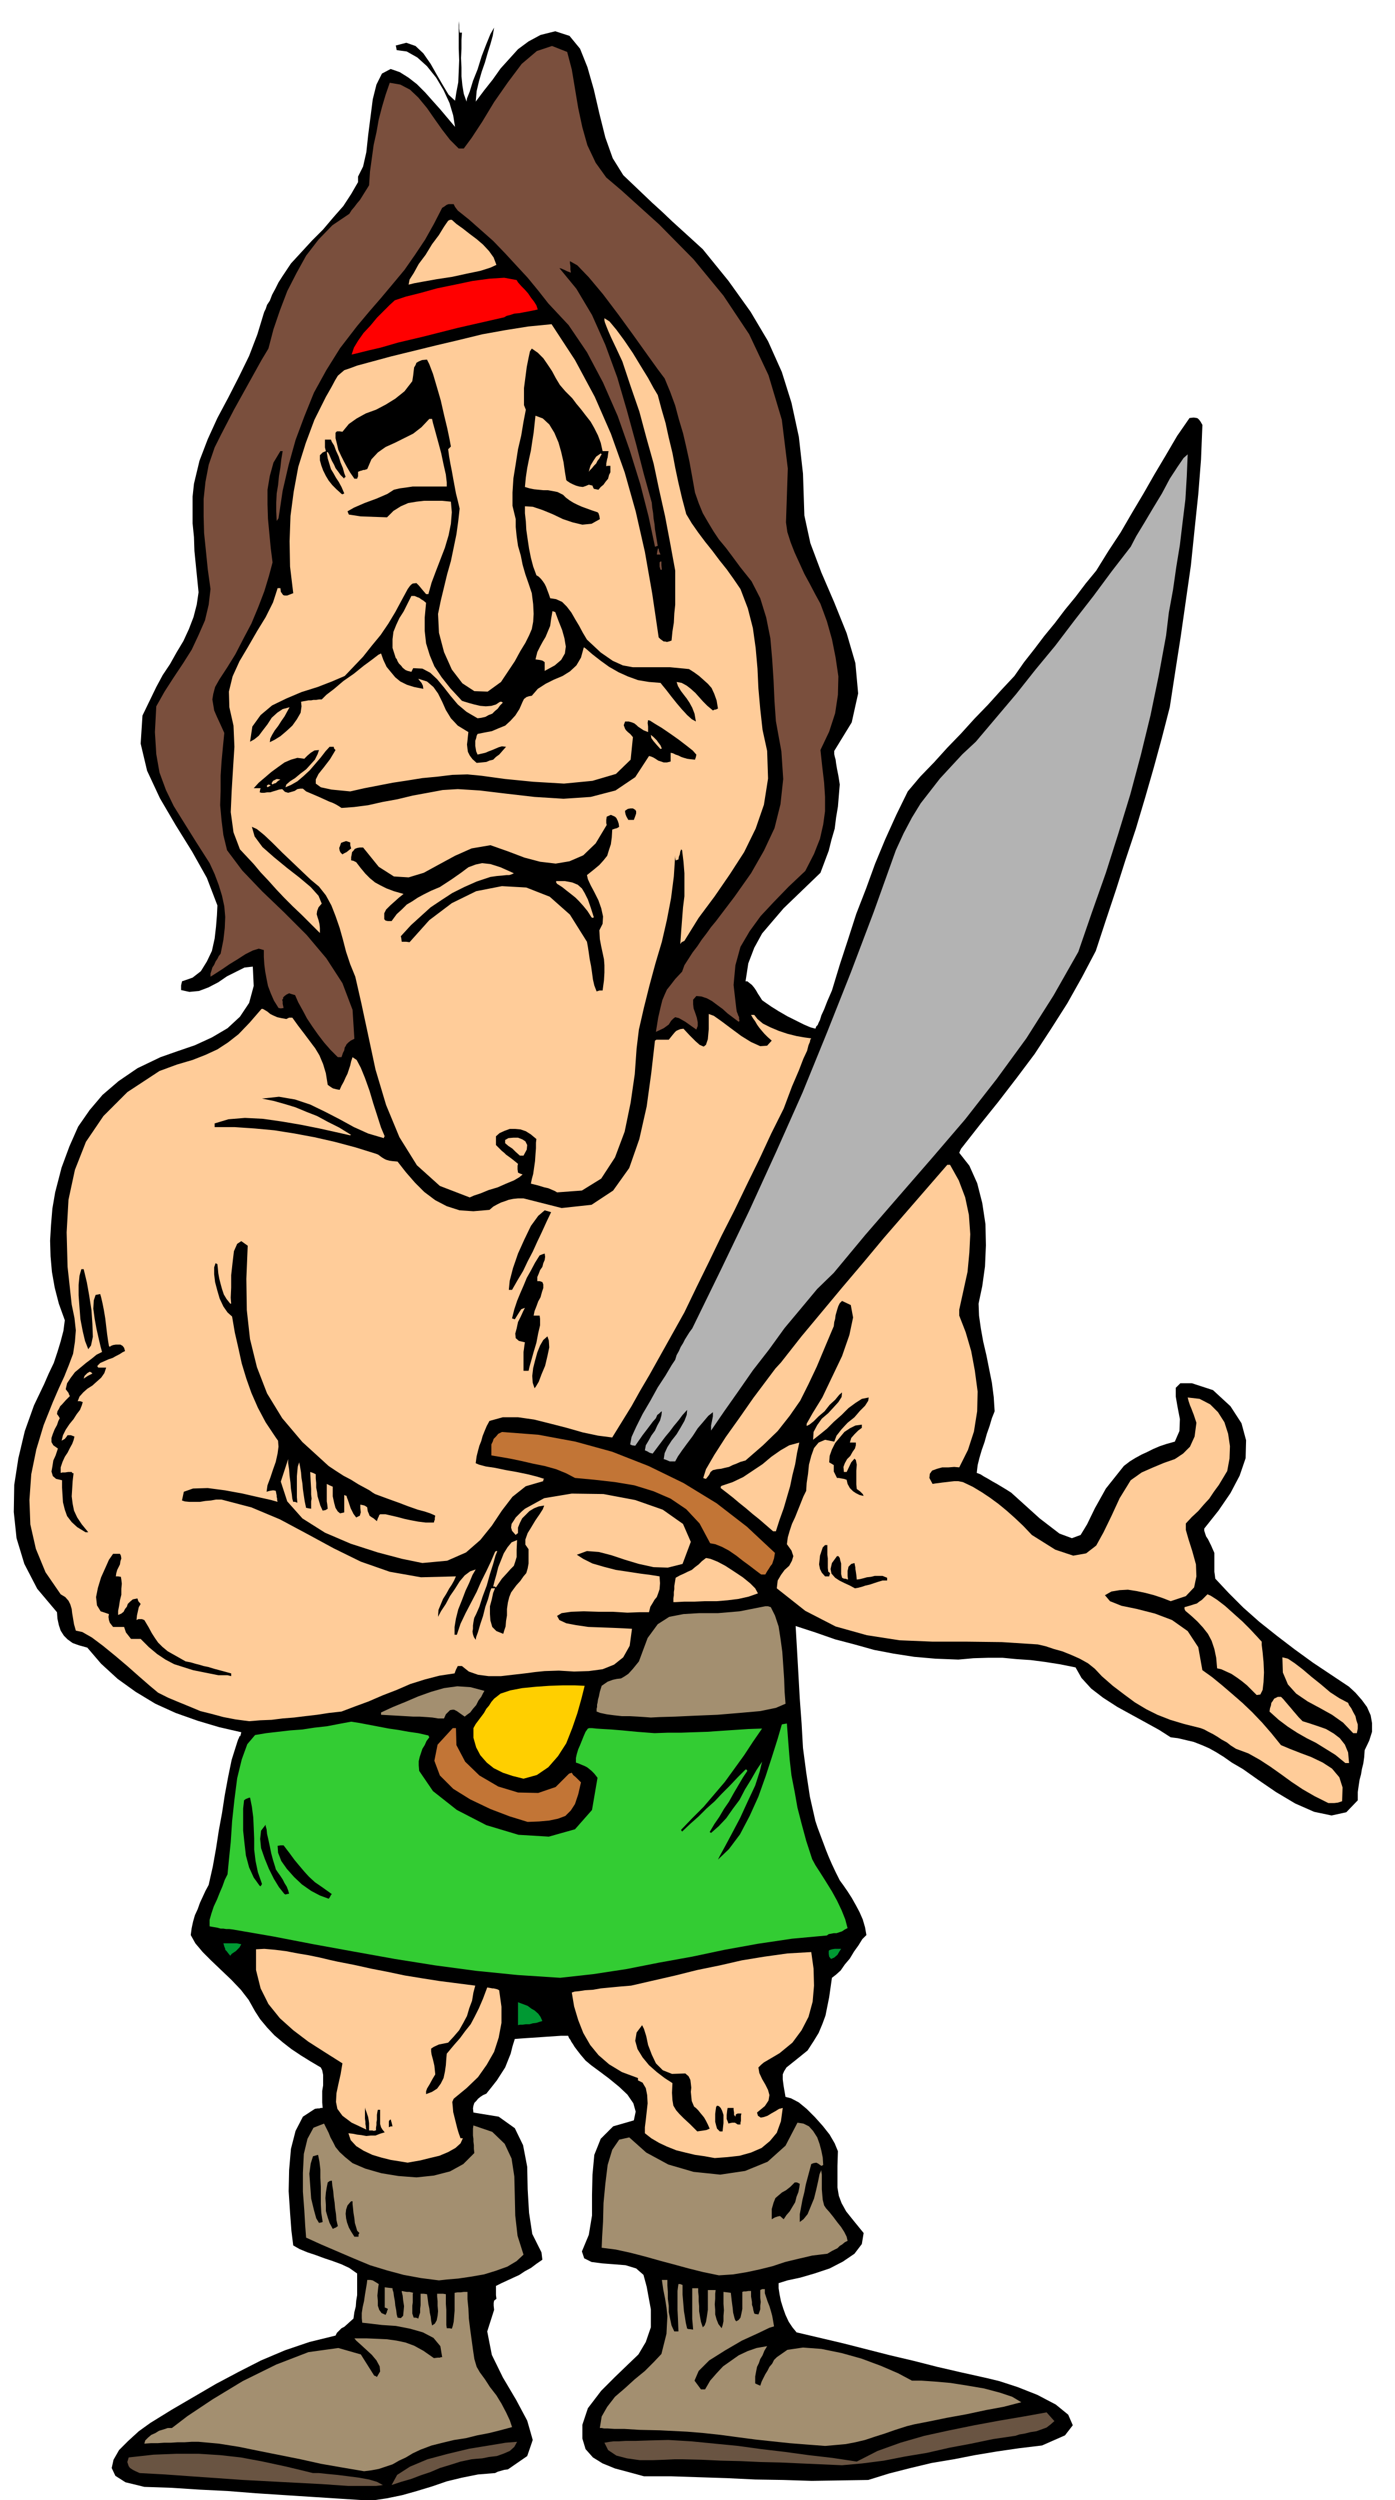
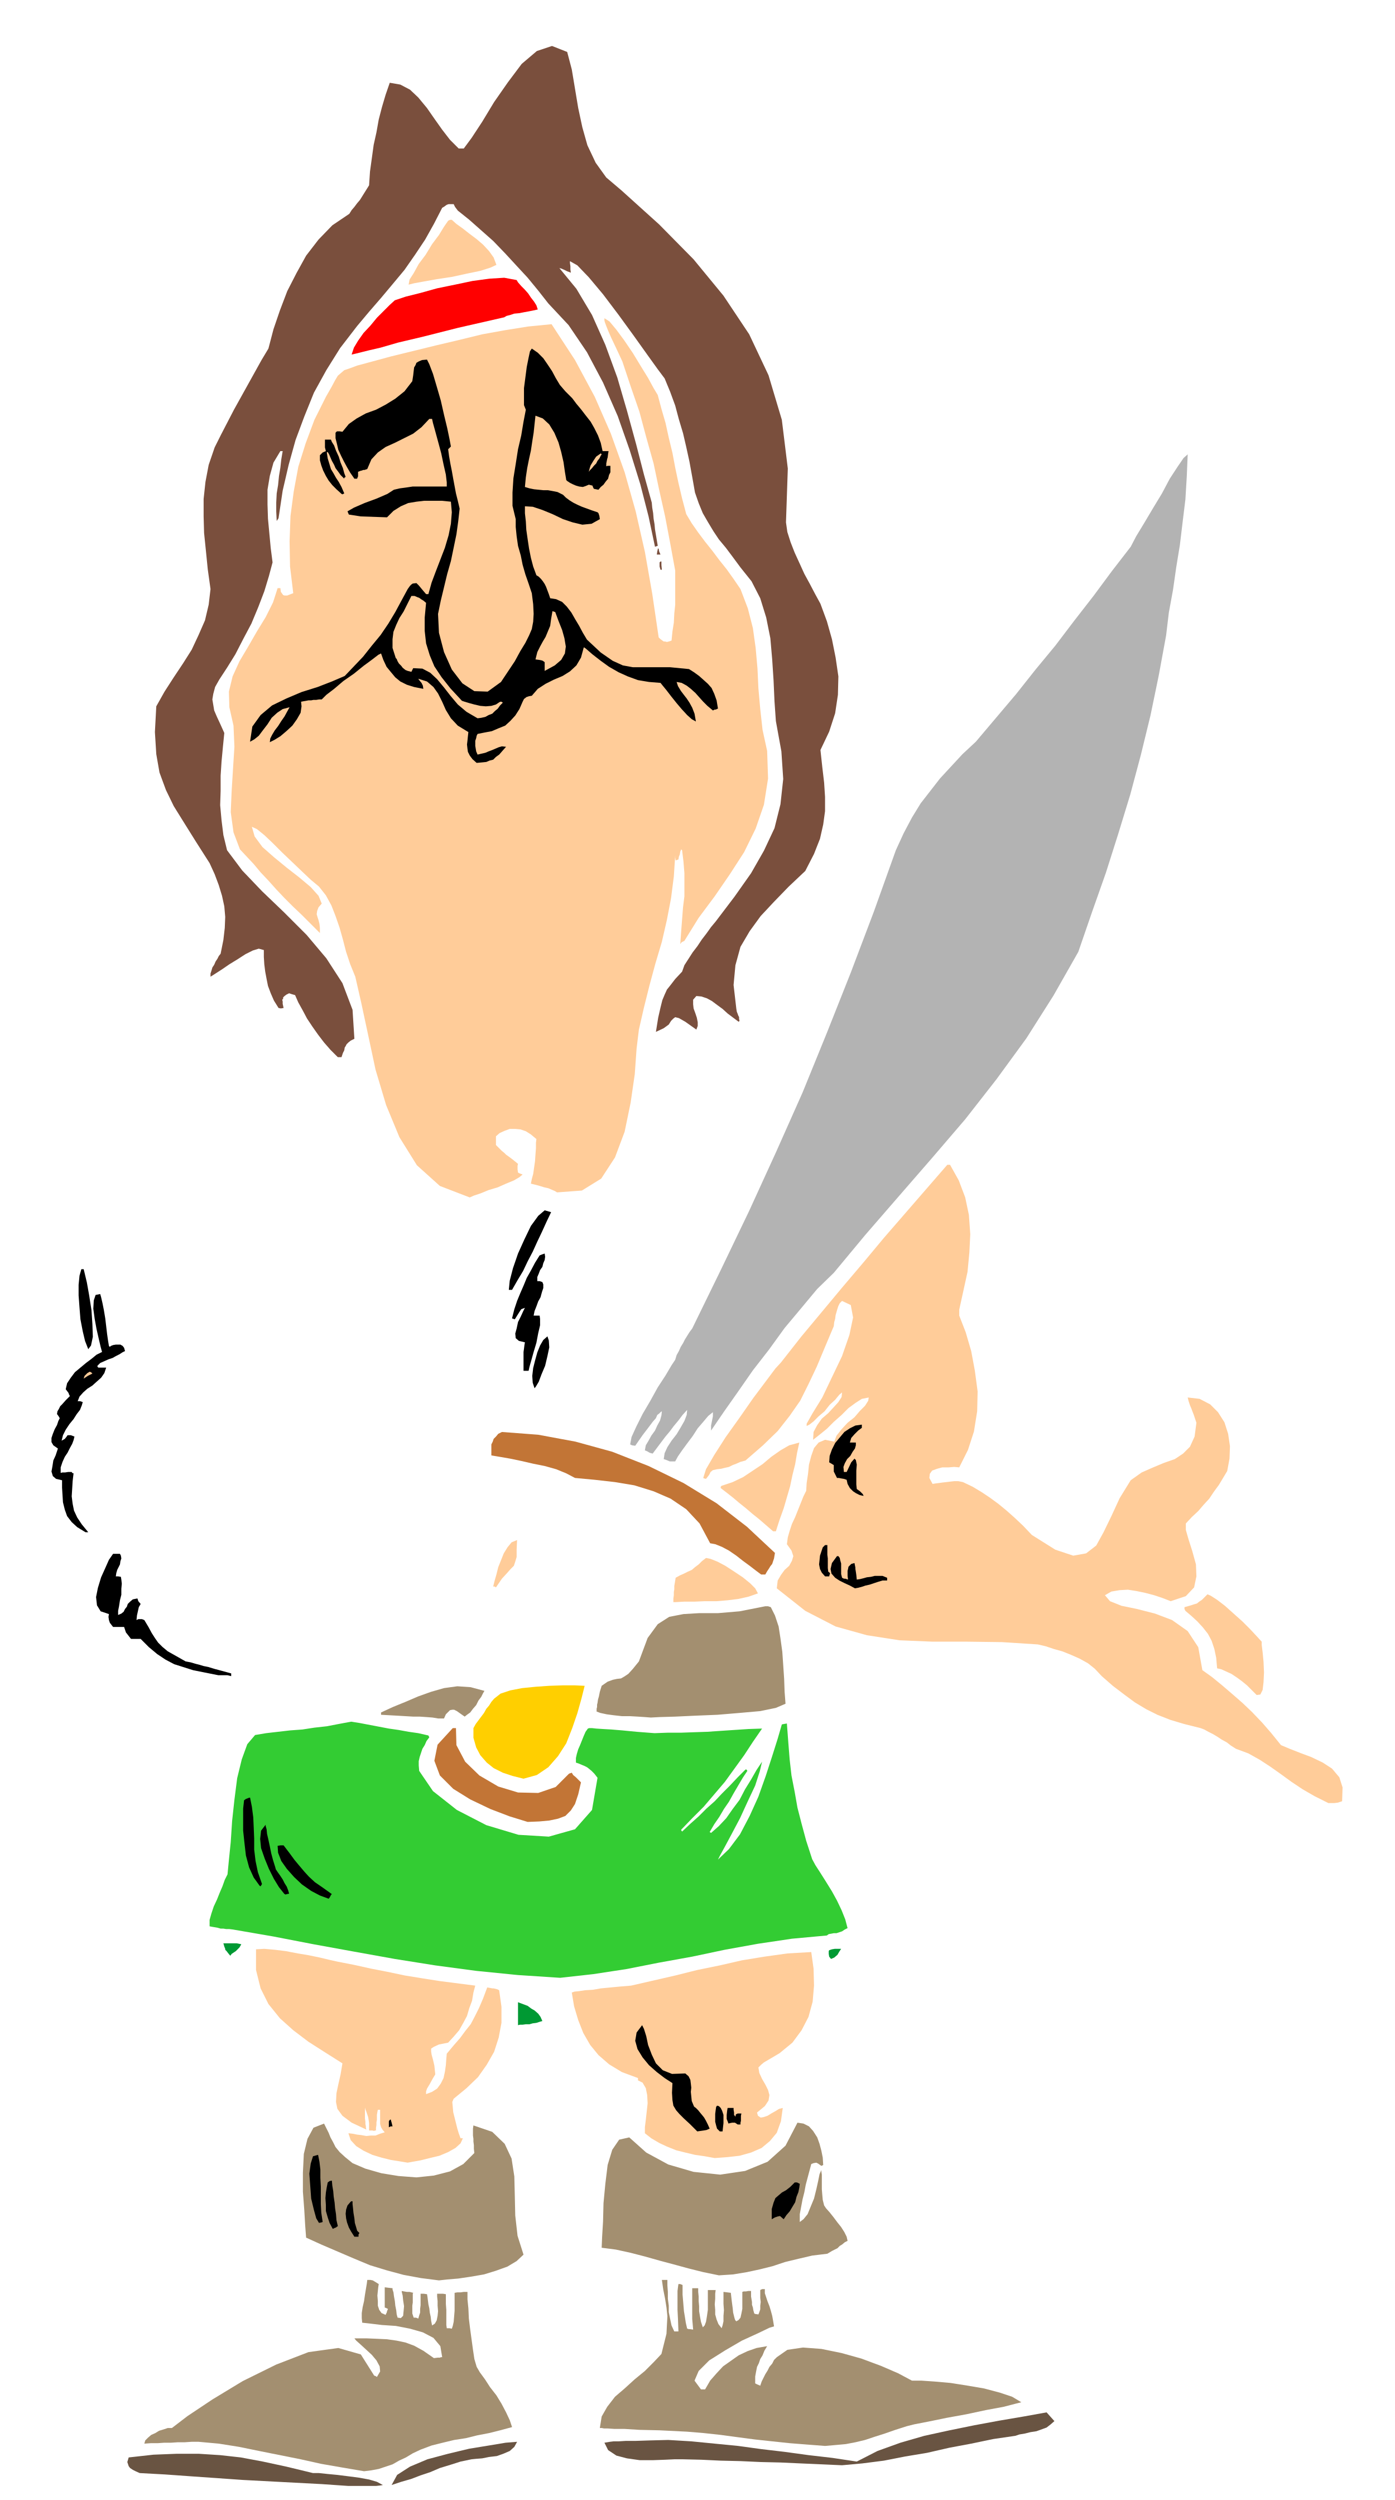
<svg xmlns="http://www.w3.org/2000/svg" width="490.455" height="878.574" fill-rule="evenodd" stroke-linecap="round" preserveAspectRatio="none" viewBox="0 0 3035 5437">
  <style>.brush1{fill:#000}.pen1{stroke:none}.brush2{fill:#695442}.brush3{fill:#a38f70}.brush4{fill:#fc9}.brush5{fill:#093}.brush7{fill:#c27536}.brush10{fill:#7a4f3d}</style>
-   <path d="m807 5438-63-4-62-4-62-4-62-4-63-5-61-3-61-4-59-2-41-10-22-14-8-17 4-18 12-21 20-20 23-21 25-18 47-29 48-28 48-28 49-26 49-25 52-22 53-18 57-14 3-6 5-5 5-5 6-3 10-9 10-9 2-14 3-12 1-13 2-12v-47l-17-12-17-8-19-7-18-6-19-7-18-6-17-7-14-8-4-32-3-40-3-46 1-46 4-46 10-39 16-31 26-17 6-1h4l3-1h4l-1-12v-25l2-12v-23l-2-10-3-6-22-13-21-13-21-14-18-14-19-16-16-17-15-18-11-17-14-25-17-22-21-22-21-20-22-21-19-19-16-19-10-18 2-15 3-14 4-14 6-13 5-14 6-13 6-13 7-13 9-40 7-39 6-39 7-38 6-39 7-38 8-39 12-38 2-6 2-4 1-3 2-1 1-4 1-4-48-11-47-14-48-17-44-20-43-26-39-28-36-33-30-35-18-5-14-5-11-8-8-8-7-11-4-12-3-14-1-14-43-51-28-54-17-56-6-57 1-59 9-58 14-59 20-56 11-23 11-23 10-23 11-23 8-24 7-23 6-23 3-23-13-36-9-35-6-34-3-34-1-34 2-34 3-36 6-35 14-54 17-46 19-43 25-36 28-33 35-30 41-28 50-24 37-13 38-13 37-17 34-20 27-25 20-30 10-37-2-42-18 2-18 9-20 10-19 13-21 11-21 8-21 2-18-4v-10l2-9 23-8 18-14 13-21 11-23 6-27 3-26 2-25 1-21-23-60-32-57-36-58-34-58-28-60-14-59 4-61 30-62 14-26 16-24 14-25 15-25 12-26 10-26 7-27 4-27-3-30-3-30-3-30-1-30-3-30v-58l3-28 12-50 18-47 21-46 24-45 23-45 22-45 18-47 14-46 1-3 3-6 3-9 6-9 5-13 7-13 7-14 9-14 18-27 23-25 23-25 24-24 22-26 22-25 17-26 15-26v-12l11-22 7-31 4-37 5-39 5-39 8-32 12-24 19-10 20 7 19 12 18 14 18 18 16 18 17 19 16 19 16 19-4-25-8-27-13-28-16-27-20-25-21-19-23-13-22-3-1-6-1-4 23-6 20 7 17 16 16 23 13 23 14 24 12 20 14 13 3-19 4-21 1-24 1-24-1-26V38v8l1 8v8l1 9h5l-1 16v19l-1 20 1 21v19l2 20 3 18 6 17 1-7 6-15 7-23 10-25 9-29 10-26 9-22 8-14-3 18-5 18-6 19-6 21-7 20-6 21-5 21-2 23 18-24 19-24 17-24 19-21 19-21 23-17 26-14 32-8 31 10 23 28 16 40 14 49 12 52 13 52 16 45 23 37 21 20 21 20 21 20 22 20 21 20 22 20 22 20 23 21 56 69 48 67 38 64 30 67 21 67 16 74 9 80 3 91 13 60 24 64 28 65 27 67 19 65 6 66-14 63-38 62v7l1 5 2 7 1 8 2 12 3 15 3 19-2 24-2 24-4 24-3 24-7 24-6 24-9 24-9 24-27 26-27 26-26 25-24 28-23 27-17 31-13 34-6 39h4l5 4 5 4 5 6 4 6 4 7 4 6 5 8 7 5 13 9 16 10 19 11 18 9 18 9 14 6 11 3 2-5 3-3 2-5 3-6 3-10 6-13 7-18 10-23 17-56 18-55 18-56 21-54 20-55 22-53 24-53 25-51 27-32 30-31 29-32 30-31 29-32 30-31 28-31 29-31 21-30 22-28 22-29 23-28 22-29 23-28 22-29 23-28 26-42 27-41 25-43 25-42 24-42 25-42 24-41 27-39 9-1 7 1 2 1 3 3 3 4 4 7-3 75-6 76-8 76-8 78-11 77-11 77-12 77-12 78-17 66-18 66-19 66-20 67-22 66-21 66-22 66-22 67-30 57-32 57-35 55-36 55-39 52-40 52-41 51-40 51-2 4-2 5 22 28 17 38 11 43 7 46 1 46-2 46-6 43-8 38 1 26 4 28 5 28 7 30 6 30 6 30 4 31 2 31-6 15-5 17-6 17-5 18-6 17-5 17-4 16-2 17 8 3 8 5 9 5 10 6 9 5 10 6 10 6 11 7 62 56 43 33 27 10 19-7 14-23 17-35 24-43 39-49 13-10 13-8 13-7 13-6 12-6 14-6 15-5 18-5 10-23 1-26-5-26-4-23v-19l10-10h25l46 15 38 35 24 37 10 37-1 39-13 38-20 38-26 38-31 39v5l2 6 2 6 4 6 3 6 4 8 3 7 4 9v41l1 7 1 8 29 31 32 32 35 31 39 31 38 29 40 29 39 26 39 26 14 13 14 16 11 15 8 18 3 17v19l-6 19-10 21-1 15-2 14-3 12-2 12-3 11-2 13-2 14v18l-25 26-32 7-38-8-41-18-42-25-38-26-34-24-24-14-17-12-16-10-16-9-16-7-18-7-17-4-17-4-16-2-25-16-29-16-31-17-31-17-31-20-26-20-21-23-13-23-35-7-32-5-31-4-30-2-31-3h-30l-33 1-33 3-50-2-46-4-45-7-42-8-43-12-42-11-43-15-43-14 3 51 3 53 3 54 4 54 3 53 7 53 8 53 12 53 5 15 6 16 6 16 6 16 6 15 7 16 8 17 9 18 8 11 9 13 9 14 9 16 8 15 7 16 5 17 3 17-9 9-8 13-10 14-9 15-11 13-9 13-10 9-9 7-3 21-3 21-4 20-4 20-7 19-8 19-11 18-13 20-21 17-15 12-10 8-5 8-3 7v11l2 15 4 23 12 3 17 9 17 14 18 18 17 19 15 19 11 19 7 17-1 32v47l3 18 6 16 10 18 16 20 22 27-4 24-16 21-25 17-29 15-33 11-31 9-28 6-19 6v11l2 13 3 15 5 16 5 14 7 15 8 12 9 11 51 12 51 12 51 13 51 13 51 12 51 13 52 12 54 12 29 7 40 13 43 17 40 21 27 22 10 23-17 22-50 22-50 6-48 7-48 8-46 9-48 8-46 11-47 12-45 14-62 1-61 1-62-2-61-1-62-3-61-2-60-2h-59l-33-9-30-8-27-11-21-13-16-18-7-23v-30l12-36 29-38 30-30 27-26 24-23 16-27 11-32v-39l-9-49-7-26-16-14-23-7-25-2-26-2-23-3-16-8-5-15 15-36 7-42v-45l1-44 4-43 14-35 27-27 45-13 4-19-5-18-13-19-18-17-22-18-20-15-19-14-12-10-11-13-7-9-6-8-3-5-4-6-2-4-3-4-2-5h-15l-15 1-15 1-14 1-15 1-15 1-14 1-13 1-5 16-4 16-6 15-6 15-9 14-9 14-11 14-12 15-7 3-6 4-5 4-4 5-4 4-2 6-1 6 1 9 55 9 35 25 18 37 9 47 1 49 3 51 7 46 20 40 1 8 1 8-13 9-12 9-13 7-12 8-13 6-13 6-13 6-12 6v20l1 8-5 4-1 5v6l1 9-15 47 10 51 24 49 29 49 24 45 12 42-12 35-42 29-8 1-7 2-7 2-6 3-37 3-35 7-33 8-32 11-33 10-32 9-34 7-34 5z" class="pen1 brush1" />
  <path d="m758 5406-58-4-57-3-57-3-57-3-57-4-57-4-56-4-55-3-9-4-6-3-6-4-3-4-3-9 3-10 54-6 51-2h47l47 3 45 5 48 9 51 11 58 14h13l19 2 21 2 24 3 23 3 22 4 17 5 13 7-6 1-9 1h-60zm94-2 12-22 28-18 38-16 45-12 46-11 43-7 36-6 25-2-6 11-10 9-14 6-14 5-17 2-15 3-13 1-10 1-24 5-22 7-23 7-21 9-21 7-21 8-21 6-21 7z" class="pen1 brush2" />
  <path d="m792 5374-47-8-46-8-45-10-45-9-45-9-44-9-44-7-44-4h-15l-15 1h-15l-15 1h-15l-14 1h-15l-14 1 2-7 6-6 7-6 9-4 8-5 10-3 9-3h9l34-26 54-36 66-40 73-36 70-27 65-9 49 14 29 46 3 1 3 2 7-12-1-11-7-13-10-12-13-12-12-11-9-8-4-5h26l24 1 21 1 21 3 19 4 19 7 20 11 23 16 8-1h5l2-1h3l-4-24-15-18-23-12-28-8-31-6-30-2-25-3-18-2-1-10v-11l2-13 3-13 2-14 2-12 2-12 1-8h7l5 1 5 3 8 5-1 6-1 9-1 10 1 12v10l3 9 5 7 9 4 1-3 1-1 1-4 2-5-4-2-3-1v-44l8 1 9 1v3l2 6 1 8 2 11 1 10 2 10 1 9 2 7 7 1 5-5 1-10 1-11-2-13-1-10-2-8v-2l5 1 6 1h6l8 2-1 2v19l-1 7v17l3 9h5l5 2 2-7 2-6v-8l1-8v-25h7l7 1 1 6 1 8 1 8 2 9 1 9 2 9 1 9 2 10 6-4 4-7 2-10 1-10-1-12v-10l-1-10v-6h13l6 1v21l1 13v33l1 7h6l5 1 2-6 2-9 1-12 1-12v-39l6-1h7l7-1h8v16l2 20 1 22 3 24 3 22 3 22 3 20 5 17 7 12 11 15 11 17 14 18 11 18 10 19 8 17 5 15-26 7-24 6-26 5-24 6-26 4-25 6-24 6-24 9-17 8-15 9-15 7-14 8-15 5-15 5-16 3-16 2z" class="pen1 brush3" />
  <path d="m1832 5361-45-2-45-2-44-2-43-1-44-2-43-1-42-2-42-1h-16l-21 1-27 1h-28l-28-4-23-6-18-12-8-16 6-1 6-1 8-1h11l16-1h22l30-1 40-1 50 3 51 5 51 5 51 7 51 6 51 7 52 6 53 8 45-23 50-18 52-15 55-12 54-11 54-10 53-9 50-9 8 9 9 10-8 7-9 7-11 4-11 4-13 2-12 3-12 2-9 3-48 7-48 10-48 9-48 11-48 8-46 9-47 6-44 4z" class="pen1 brush2" />
  <path d="m1795 5319-39-3-38-3-38-4-37-4-38-5-37-5-37-4-36-3-60-3-44-1-32-2h-22l-15-1h-8l-5-1h-4l4-25 12-21 17-22 21-18 22-20 22-18 19-19 17-18 6-24 5-20 1-20 1-18-2-19-3-19-4-20-3-21h12v12l1 14v15l2 15v14l3 15 3 14 6 13h9l-1-27-1-20v-41l1-8 1-7h4l5 2v21l1 12 1 12 1 12 2 12 2 13 3 13h1l2 1h3l7 1-1-12-1-11v-67h13v8l1 10v10l1 11v11l2 12 2 11 4 12 4-4 3-8 2-12 2-14v-43h17l-1 8v11l-1 12 1 12v10l3 11 4 10 7 9 2-6 2-9v-12l1-12-1-14v-26l8 1 8 1 2 18 2 15 1 10 2 8 1 4 1 3 1 2 2 2 5-3 4-5 2-9 2-10v-37l3-1h5l5-1h6v12l1 6 1 6v6l2 6 1 6 2 7 2 1 7 1 2-5 2-6v-8l1-8-1-9v-17l4-2h6v9l3 9 3 9 4 10 3 10 3 11 2 11 2 12-10 3-25 12-35 16-36 21-35 22-23 23-9 21 14 19h9l11-19 14-16 14-15 17-12 17-12 19-9 20-7 23-4-6 10-4 10-5 8-3 9-4 8-2 10-2 11v15l4 2 7 3 3-9 4-8 4-8 5-8 4-8 6-7 4-8 6-6 23-16 34-5 40 3 44 9 43 12 43 16 37 16 30 16h21l29 2 34 3 38 6 35 6 34 9 27 9 20 12-12 3-27 7-38 7-42 9-44 8-39 8-31 6-16 4-25 8-23 8-22 7-21 7-21 5-21 4-22 2-23 2zm-840-360-39-5-38-7-37-10-36-11-36-15-35-15-35-15-33-15-2-26-2-34-3-40v-41l2-41 8-33 13-24 23-9 5 10 5 10 4 10 6 11 5 10 9 11 12 11 16 13 28 12 35 10 37 6 39 3 38-4 35-9 29-16 24-24-1-9v-8l-1-8v-6l-1-7v-15l1-7 41 14 27 26 15 32 6 39 1 41 1 44 5 44 13 41-15 14-20 12-25 9-26 8-29 5-27 4-24 2-18 2zm609-11-34-7-32-8-33-9-30-8-32-9-31-8-32-7-31-4 1-24 2-33 1-40 4-42 5-41 10-33 15-22 22-5 37 33 48 26 55 16 58 6 54-8 49-20 39-35 26-50 13 2 12 6 9 10 9 14 5 14 4 15 3 15 1 16-2 1-2 1-7-5-4-2-6 1-5 2-4 15-4 15-4 15-3 16-4 16-3 16-3 16v17l8-6 9-11 7-17 7-17 5-20 4-18 3-15 4-9v3l1 7v32l1 12 1 11 3 12 4 6 8 9 8 10 9 12 8 10 7 11 5 10 2 9-6 3-6 5-5 3-5 5-6 3-6 3-5 3-5 3-33 4-30 7-29 7-27 9-28 7-28 6-30 5-31 2z" class="pen1 brush3" />
  <path d="m771 4864-7-11-5-9-4-11-2-9-1-10 1-9 3-9 6-7 2-2h3v6l1 9 1 10 2 12 1 10 3 10 2 7 5 5-2 3v5h-9zm-47-17-7-13-4-12-4-14v-13l-1-15 1-12 2-12 2-10 4-3 5-1 1 11 2 12 1 12 2 13 1 12 2 13 1 13 3 13-3 2-1 1-3 1-4 2zm-30-13-6-10-5-18-6-25-2-27-2-27 3-22 5-16 11-3 3 15 2 17v18l1 19v38l1 19 3 20-3 1-5 1zm985-8v-22l4-14 4-10 7-6 7-6 9-5 9-7 10-10h5l6 3-1 8-2 10-4 10-3 12-6 10-6 10-7 8-6 9-8-7-5 1-6 2-7 4z" class="pen1 brush1" />
  <path d="m887 4703-18-3-19-3-20-5-20-6-19-9-16-10-12-13-5-15 9 1 10 2 9 1 11 2 10-1h10l10-4 10-3-5-6-3-5-2-7v-31h-5l-1 5-1 6v11l-1 5v6l-1 6v6h-2l-2 1-4-1h-7v-16l-1-7-1-6-2-6-2-6-2-5-1-4v24l1 7v5l1 5v3l1 4-32-15-20-15-11-15-3-15 1-19 4-19 5-22 4-24-38-24-36-23-33-25-29-26-25-31-17-34-10-40v-45l18-1 23 2 24 3 26 5 24 4 24 5 21 5 18 4 36 7 36 8 36 7 38 8 37 6 38 6 39 5 39 5-4 15-3 18-6 16-5 17-8 15-9 16-12 14-12 13-20 4-11 5-6 4v6l1 7 3 11 3 13 2 19-6 10-6 11-3 5-3 5-2 6v6l13-5 11-7 8-11 6-12 3-14 2-14 1-14 1-11 15-18 14-16 11-15 12-15 9-17 9-18 9-21 9-24 6 1 5 1h3l4 1 4 1 4 2 5 36v35l-6 32-10 31-16 28-19 27-25 24-28 23-3 7 1 10 1 12 3 12 3 12 3 12 3 10 4 11h5l-5 11-11 10-16 9-19 8-21 5-20 5-17 3-11 2zm668-10-22-4-21-3-21-5-20-5-20-8-17-8-17-10-14-11v-13l2-16 2-18 2-18-1-18-3-15-7-12-10-5v-5l-35-13-28-17-23-20-18-22-15-26-11-28-9-30-5-30 6-2 10-1 13-2 17-1 17-3 21-2 21-2 24-2 48-11 48-11 48-12 49-10 48-11 49-8 50-7 52-3 5 36 1 37-3 35-9 33-15 29-20 27-28 23-34 20-6 5-6 6 2 12 6 13 7 12 6 12 3 11-2 12-8 12-17 14 2 7 6 4 6-1 9-3 8-5 9-5 8-5 8-2-4 29-9 25-15 18-18 15-23 10-25 7-27 3-27 2z" class="pen1 brush4" />
  <path d="m1517 4635-16-16-13-12-10-10-7-8-6-10-2-12-1-16 1-21-17-11-17-13-17-15-14-17-11-18-5-18 3-18 12-16 4 8 5 16 4 19 8 21 9 19 15 15 20 8 29-1 7 6 4 8 1 8 1 9-1 9 1 10 1 10 5 12 4 3 5 5 4 5 5 6 4 5 4 7 4 8 4 9-7 3-6 1-7 1-7 1zm49 0-6-6-2-7-2-8v-17l1-8 1-7 2-3 4 1 4 4 3 6 3 9v18l-1 9-1 9h-6zm-720-9v-13l2-3 2-1 2 7 2 8h-4l-4 2zm759-6-6-4h-6l-5 1-3 1-4-10v-9l1-9 1-6h13v4l1 6v5l3 4 1-5 2-1 2-1h8l-1 5v11l-1 4v4h-6z" class="pen1 brush1" />
  <path d="M1127 4404v-50l5 2 8 3 8 3 8 6 7 4 8 7 5 7 4 9-7 2-6 2-8 1-7 2h-8l-7 1h-6l-4 1z" class="pen1 brush5" />
  <path d="m1219 4301-92-6-90-9-90-12-88-14-89-16-88-16-88-17-87-15-8-1h-7l-6-1h-6l-7-2-6-1-6-1-5-1v-14l4-14 5-15 7-15 6-15 6-14 5-14 6-12 3-31 4-39 3-46 5-46 6-47 10-41 12-33 17-20 24-4 26-3 26-3 27-2 26-4 27-3 26-5 27-5 19 3 21 4 21 4 21 4 21 3 22 4 21 3 22 5 1 2 1 2-6 8-4 9-5 8-3 9-3 9-2 9v9l1 12 30 44 52 41 64 33 70 21 66 4 57-16 37-42 12-70-7-9-6-6-6-5-4-3-6-3-5-2-7-3-6-2v-10l2-9 3-10 4-9 4-10 4-10 4-9 5-7 3-1h6l9 1 15 1 18 1 24 2 31 3 39 3 28-1h29l28-1 30-1 29-2 30-2 30-2 30-1-20 29-19 29-21 29-21 29-23 27-23 27-25 25-24 25v1l2 3 18-17 18-16 17-17 18-16 16-17 17-17 17-18 17-17h2l2 3-10 15-10 17-10 17-10 18-11 16-10 17-11 16-10 17 3 2 17-15 16-17 14-20 15-20 12-23 13-21 12-21 12-18-5 21-10 31-16 34-17 37-18 34-15 28-11 20-4 8 24-23 24-32 21-40 19-42 16-45 14-43 12-38 9-31 5-1 6-1 3 40 3 38 4 35 7 36 6 34 9 35 10 37 13 40 7 13 11 17 12 19 13 21 11 20 10 21 8 20 5 19-6 3-6 4-6 2-6 2h-6l-5 1-6 1-4 3-76 7-74 11-72 13-71 15-72 13-71 14-72 11-72 8z" class="pen1" style="fill:#3c3" />
  <path d="m1808 4260-4-5-1-6v-6l1-2 6-2 6-1h14l-4 6-4 7-7 6-7 3zm-1307-7-5-6-3-4-3-3v-2l-2-5-2-7h29l10 2-4 7-8 8-9 6-3 4z" class="pen1 brush5" />
  <path d="m715 4129-19-7-19-10-20-14-17-16-16-18-12-17-7-18-1-15 6-1h7l13 17 11 15 10 12 11 13 10 11 13 12 16 11 21 15-2 2-2 4-2 3-1 1zm-96-10-12-15-11-18-11-22-9-22-8-23-2-20 2-18 10-13v3l2 7 1 10 3 13 3 14 3 15 4 15 5 16 1 4 4 6 5 7 6 9 4 8 5 8 3 8 2 7-5 1-3 1-1-1h-1zm-54-18-13-18-10-22-7-26-3-26-3-28v-48l2-18 4-3 3-1 2-1 4-1 4 20 3 23 1 22 1 24v24l3 25 5 24 9 26-3 5-2-1z" class="pen1 brush1" />
  <path d="m1148 3962-39-12-42-16-44-21-37-23-29-29-12-32 7-35 33-36h7l1 37 19 36 31 30 41 24 43 13 44 1 38-13 29-29 3-1 3-1 3 5 6 5 5 5 6 6-6 26-7 21-9 14-12 12-16 6-19 4-22 2-25 1z" class="pen1 brush7" />
  <path d="m2890 3921-30-15-26-15-24-16-22-16-24-17-23-15-25-14-27-10-11-7-9-7-11-6-9-6-10-6-10-5-9-5-8-3-36-9-30-9-28-11-24-12-25-15-23-17-25-19-24-21-15-16-15-12-18-10-18-8-20-8-18-5-18-6-17-4-78-5-76-1h-75l-72-3-71-11-68-19-66-34-62-49 2-17 7-12 8-11 10-9 6-11 3-10-4-12-10-14 2-15 4-14 5-15 7-15 6-15 6-15 6-15 6-12 1-17 3-20 2-20 5-19 6-17 10-12 14-6 20 4 5-13 11-14 13-14 15-12 12-14 11-11 7-11 1-7-15 3-14 9-15 11-15 15-17 15-15 15-16 13-14 11 1-17 8-15 10-14 14-12 12-13 10-11 7-11 1-10-6 5-9 11-12 11-11 14-13 11-11 11-9 7-6 3v-5l13-23 21-34 21-44 22-46 16-46 8-38-5-27-19-9-5 5-3 6-2 6-2 7-2 7-1 8-2 7-1 9-19 45-18 43-18 38-18 36-23 33-26 33-32 31-38 33-11 3-9 4-8 3-8 4-9 2-8 2-9 1-9 2-5 4-3 6-3 4-4 5-4-1-2-1 6-19 18-31 25-39 30-42 30-43 27-36 21-28 12-13 44-56 45-54 45-54 45-53 45-54 46-53 46-53 46-53h6l19 34 14 37 8 38 3 42-2 40-4 42-9 41-9 41v13l14 36 12 41 8 43 6 45-1 43-7 44-13 40-19 38-11-1-12 1h-14l-11 3-11 4-5 7-1 9 7 13 6-1 8-1 7-1 9-1 8-1 9-1h9l10 2 21 10 20 12 18 12 19 14 17 14 18 16 18 17 19 20 51 32 39 13 28-5 22-17 16-29 17-35 18-39 24-39 24-17 25-11 24-10 23-8 18-12 15-15 10-22 4-30-2-6-2-6-2-6-2-5-3-8-3-7-3-9-2-8 26 3 23 12 17 17 14 22 8 25 4 27-1 27-5 27-9 15-9 15-11 15-10 15-12 13-12 14-14 13-13 14v14l6 21 8 25 8 29 1 26-5 24-18 19-33 11-18-7-18-6-19-5-19-4-19-3-18 1-18 3-14 8 11 13 25 10 34 7 39 10 37 14 34 24 23 35 9 50 21 15 22 18 21 18 23 20 21 20 22 23 20 23 21 26 19 8 23 9 24 9 25 12 20 13 16 19 7 22-1 30-9 3-8 1h-13z" class="pen1 brush4" />
  <path d="m1139 3868-24-6-21-7-20-10-15-12-14-16-9-17-6-21v-21l5-9 6-8 6-8 6-8 5-9 6-7 5-8 6-7 14-11 21-7 26-5 30-3 29-2 30-1h25l22 1-7 28-9 32-11 32-13 33-18 28-21 24-25 17-29 8z" class="pen1" style="fill:#ffcf00" />
-   <path d="m2927 3834-22-18-21-13-21-13-20-10-21-12-20-13-20-15-20-18 1-7 2-6 1-6 3-4 3-5 4-2 4-2h7l5 5 5 6 6 7 6 7 5 6 6 7 6 7 8 8 16 5 18 6 17 6 17 10 13 10 11 14 7 17 2 23h-8zm17-65-22-23-24-17-27-15-26-14-25-17-18-20-11-26-1-33 12 3 15 10 17 13 20 17 20 16 20 17 20 13 19 10 2 5 5 7 4 8 5 9 2 9 3 9v9l-2 10h-8zm-2402-26-30-4-26-5-26-7-24-6-24-10-22-9-24-10-22-11-18-15-23-20-26-23-26-22-27-22-24-18-21-12-14-3-4-14-2-12-2-12-1-9-3-10-4-8-7-8-10-6-33-48-21-51-12-53-2-53 4-56 11-54 16-53 20-50 13-30 12-26 10-25 9-24 4-26 2-25-3-27-6-29-9-82-2-75 4-71 14-65 24-61 38-56 52-52 70-46 38-14 34-10 28-11 26-12 23-15 23-18 24-25 26-30h3l5 3 5 3 6 5 6 3 9 4 9 2 11 2 6-3h7l13 18 13 17 12 16 12 16 9 15 8 19 6 20 4 25 4 3 6 4 2 1 4 1 4 1 6 1 4-9 5-9 4-9 4-8 3-9 3-9 2-9 3-9 9 6 9 17 9 22 10 28 8 27 9 28 8 25 8 19-1 1-1 3-34-10-31-14-31-17-31-16-33-16-33-11-35-6-37 4 25 5 25 7 23 7 24 10 23 9 24 13 24 12 26 16h-1l-1 1-31-7-36-8-40-8-41-7-42-6-39-2-36 3-30 9v8h43l44 3 43 4 44 7 43 8 44 10 45 12 45 14 5 2 4 3 4 3 5 3 4 2 7 2 7 1 11 1 18 23 20 23 20 20 24 18 25 13 28 9 30 2 35-3 8-7 9-5 8-4 9-3 8-3 10-2 10-1h12l83 21 65-7 47-31 35-49 22-63 16-71 10-73 8-70 3-2h27l8-10 5-6 3-3 4-2 5-2 7-1 13 14 13 13 9 8 9 4 5-4 4-12 2-22v-33l11 4 17 12 20 15 23 17 21 13 20 9 15-1 10-11-9-8-7-7-6-7-5-6-5-7-4-7-5-7-4-7h7l7 9 12 10 16 8 19 8 18 6 20 5 17 3 15 2-2 3-1 5-3 7-3 12-8 17-10 26-15 35-18 48-27 54-26 56-27 55-27 56-28 55-27 56-27 55-27 56-19 34-19 34-19 34-19 34-20 34-19 34-21 34-21 34-31-4-33-7-35-10-35-9-36-9-35-5h-33l-29 8-6 11-5 12-4 10-3 11-4 10-3 11-3 12-2 15 7 3 15 4 20 3 24 5 23 4 24 5 20 5 16 5-2 2v3l-38 11-29 23-23 30-22 33-25 31-31 27-41 18-54 5-44-9-53-14-59-19-56-24-49-31-33-37-14-43 16-49v9l2 13 1 14 2 15 1 13 2 13 1 9 2 7h4l5 2-1-12v-46l1-11 1-10 3-9 2 10 2 12 1 12 2 12 1 12 2 14 2 13 3 14 5 1 6 1v-16l1-6-1-9v-12l-1-16-1-21 6 2 6 3v9l1 10v10l2 10 1 9 3 10 3 10 5 11 6-1 5-3-1-10-1-6v-38l6 3 7 3v21l3 14 3 11 5 8 5 4 9-2v-38l2 1 3 1 1 4 2 5 2 6 2 6 2 6 3 6 3 6 6 8 4-2 4-2 1-4 1-3-1-10v-7l5 1 4 1 2 1 4 3 1 8 3 7 1 3 4 3 5 3 7 6 2-6 2-4 1-3 2-2h12l13 3 13 3 15 4 14 3 16 3 16 2h18l1-4 1-2v-4l1-5-4-2-7-3-12-4-15-4-20-7-21-8-25-9-27-10-5-3-7-5-11-6-13-7-16-10-17-9-17-11-15-10-57-52-44-52-33-54-22-57-15-61-7-63-1-68 3-72-14-10-9 6-7 16-3 25-3 27v27l-1 22 1 13h-2l-8-10-6-10-4-12-3-11-3-12-2-11-1-11-1-9-2-1-2-1-3 9v15l2 17 5 19 5 17 8 17 9 13 10 9 6 35 8 35 7 32 10 33 11 31 14 32 17 32 22 33 5 7 1 13-2 15-4 18-6 17-6 18-6 16-2 14 7-2 6-1h3l4 1 1 5 1 5v3l1 4v3l1 4-14-4-27-6-35-8-38-7-38-5-32 1-20 7-4 19 6 2 10 1h23l12-2 12-1 11-2h12l65 17 62 26 58 31 59 32 59 29 63 22 68 12 76-2-4 9-5 9-6 9-6 11-7 11-5 12-5 12-1 15 7-13 10-15 9-17 11-16 10-16 11-13 12-9 12-4-7 12-7 17-8 17-8 21-8 20-5 20-3 18v17h5l8-24 11-23 12-23 12-23 10-23 11-22 10-21 9-21 2-2h3l-4 10-5 18-7 22-7 25-9 24-7 22-7 16-4 8-1 4-1 6-1 7v7l-1 6 1 6 2 6 4 6 1-6 4-11 5-17 6-18 5-20 6-17 4-15 3-8h8l-4 10-3 14-4 15v17l1 14 4 14 9 9 15 6 2-7 3-9 1-12 2-12v-14l2-14 3-12 4-10 11-15 9-10 7-10 6-7 3-10 2-11v-31l-7-10v-11l5-14 8-13 9-15 9-13 7-11 3-8-12 2-10 4-10 6-8 8-8 8-5 10-4 10v12l-3 2-2 2-8-9-2-7 1-8 4-6 5-8 7-7 6-6 7-6 42-23 60-10 69 1 69 13 60 21 44 31 17 39-18 48-32 8-31-1-32-7-30-9-30-10-27-7-26-2-22 8 14 9 20 10 24 7 27 7 27 4 26 4 23 3 19 3 1 15-1 13-3 9-3 8-5 6-4 7-5 8-3 12h-21l-26 1-32-2h-31l-32-1-27 1-21 3-10 6 5 9 15 7 21 4 27 4 27 1 27 1 23 1 18 1-5 37-14 25-20 16-25 10-30 4-32 1-33-2-31 1-20 2-23 3-26 3-26 3h-27l-23-3-20-7-15-12h-9l-4 8-3 8-33 5-31 8-32 10-30 13-31 12-30 13-30 11-29 11-27 3-26 4-26 3-24 3-25 2-24 3-25 1-24 2z" class="pen1 brush4" />
  <path d="m953 3737-12-2-13-1-15-1h-14l-17-1-17-1-18-1-18-1v-5l26-12 27-11 28-12 28-10 28-8 29-4 29 2 30 8-3 5-4 8-6 8-5 10-7 8-6 8-7 5-5 4-10-7-7-5-6-3h-4l-5 1-4 4-5 5-4 9h-13zm463-2-13-1-15-1-18-1h-17l-18-2-15-2-14-3-8-3v-6l1-4v-5l1-4 1-7 2-7 2-10 4-13 13-9 11-4 9-2 9-1 7-4 9-6 10-11 13-16 19-51 22-30 25-16 31-6 34-2h41l47-4 56-11h6l6 2 9 18 8 24 4 26 4 29 2 29 2 30 1 28 2 26-21 9-34 7-45 4-48 4-49 2-43 2-34 1-19 1z" class="pen1 brush3" />
  <path d="m2734 3686-11-11-10-10-11-9-11-8-12-8-11-5-11-5-9-2-2-23-4-19-6-18-8-15-11-14-12-13-13-12-13-11-2-4v-4l7-2 7-2 6-2 7-2 5-4 6-4 6-6 6-6 7 3 14 9 17 13 19 17 19 17 17 17 14 15 11 12v7l2 16 2 21 1 23-1 21-2 17-5 10-8 1z" class="pen1 brush4" />
  <path d="m475 3643-30-6-25-5-22-7-19-6-19-10-18-12-18-15-18-18h-21l-7-9-4-5-2-6-2-6h-24l-7-9-2-6-1-7 1-6-18-6-8-13-2-18 4-20 7-23 9-20 8-18 9-13h15l2 4 1 6-2 6-1 7-3 6-3 6-2 7-1 7h5l6 1 1 6 1 9-1 11v13l-3 12-2 13-2 10v9l7-3 5-4 3-6 4-5 2-6 5-5 6-5 10-2 2 6 5 6-4 7-2 9-2 9-1 10 4-2h8l5 2 9 15 7 13 7 11 7 10 9 9 12 10 16 9 23 13 11 2 10 3 8 2 10 3 10 2 13 4 15 4 22 6v6l-8-2h-20z" class="pen1 brush1" />
  <path d="M1470 3484h-5v-8l1-7v-7l1-6v-7l1-6 1-6 1-6 9-5 9-4 8-4 9-4 7-6 8-6 7-7 9-7 10 2 15 6 17 9 20 13 18 12 16 13 11 11 6 11-20 7-22 5-24 3-24 2h-26l-23 1h-22l-18 1z" class="pen1 brush4" />
  <path d="m1860 3454-11-6-11-5-12-6-9-6-8-9-2-10 3-13 11-15h3l3 4 1 5 2 7v23l2 8 2 1 2 1h3l6 2-1-8v-11l1-4 1-5 3-3 3-3 7-2 1 5 1 5v3l1 6 1 7 1 10 7-1 8-2 7-2 9-1 8-2h17l10 4v6h-10l-10 3-9 3-9 3-9 2-9 3-8 2-6 1z" class="pen1 brush1" />
  <path d="m1079 3452-3-2h-3l3-12 4-14 4-16 6-15 6-15 8-13 9-11 12-5-1 21v16l-3 10-3 9-7 7-8 9-11 12-13 19z" class="pen1 brush4" />
  <path d="m1795 3428-7-8-4-8-2-10 1-9 1-10 3-9 3-9 5-5h5v21l1 8v21l1 8 2 1 2 3-1 2-1 4h-9z" class="pen1 brush1" />
  <path d="m1656 3424-12-9-13-10-15-11-14-11-16-11-15-8-15-6-11-2-23-43-29-31-34-23-37-16-42-13-42-7-44-5-43-4-19-10-22-9-25-7-25-5-26-6-24-5-23-4-18-3v-24l3-6 2-6 5-5 5-6 8-4 79 6 81 15 80 22 79 31 76 37 72 44 66 51 61 57-1 6-1 6-2 6-2 6-4 5-3 5-4 6-4 7h-9z" class="pen1 brush7" />
  <path d="m186 3332-18-11-12-11-10-13-5-14-4-16-1-16-1-16v-16l-13-3-7-6-3-10 2-11 2-13 5-11 3-9 2-6-10-7-4-7v-9l3-9 4-10 5-9 3-9 3-6-3-5-3-4 1-6 3-5 3-6 4-4 8-9 9-9-2-4-1-3-3-4-3-4 3-13 8-12 9-12 12-10 12-10 12-9 11-9 12-6-3-11-4-17-5-22-4-22-3-22 1-18 4-12 10-2 2 7 3 13 3 15 3 18 2 17 2 17 2 14 2 12 1 1 1 1 2-2 5-2 6-1h10l5 3 3 4 2 7-6 3-6 4-8 4-7 4-9 3-9 4-9 4-6 6v2l2 2h17l-4 12-7 10-9 8-10 9-11 7-9 8-8 9-4 10h5l6 2-2 7-4 10-7 9-7 11-9 11-8 12-6 12-3 12 7-4 4-5 2-3h7l8 3-2 8-3 8-5 9-5 10-6 9-5 11-4 12v12l4-1h6l6-1h8l1 2 3 1-2 17-1 17-1 16 2 16 3 15 7 15 10 15 14 17h-6z" class="pen1 brush1" />
-   <path d="m1682 3330-15-13-15-13-15-12-14-12-15-12-13-11-14-11-13-10v-3l2-2 24-8 23-11 21-14 21-14 19-16 20-14 19-11 22-6-5 23-4 24-6 24-5 24-7 24-7 24-9 25-8 25h-6z" class="pen1 brush4" />
+   <path d="m1682 3330-15-13-15-13-15-12-14-12-15-12-13-11-14-11-13-10v-3l2-2 24-8 23-11 21-14 21-14 19-16 20-14 19-11 22-6-5 23-4 24-6 24-5 24-7 24-7 24-9 25-8 25h-6" class="pen1 brush4" />
  <path d="m1870 3251-8-4-6-4-4-4-3-3-5-9-2-9-6-2-6-1-5-1h-4l-3-6-2-4-2-4v-14l-5-3-5-3 1-14 5-14 7-14 10-12 10-12 12-8 12-6 14-2v7l-8 6-8 8-7 8-3 10h13v6l-2 7-5 7-5 9-7 7-5 9-3 8 1 11h6l10-21 7-8 3 3 2 10-1 13v30l1 10 7 5 4 4 2 2 2 4-5-1-4-1z" class="pen1 brush1" />
  <path d="m1457 3178-7-3-6-2 2-13 6-13 9-14 11-14 9-15 8-14 5-13 1-11-10 11-9 12-10 12-9 12-10 12-9 12-9 12-9 12-4-1-3-1-5-3-5-2 2-11 6-10 6-11 8-11 5-11 6-11 3-11 1-9-3 2-3 3-4 3-3 7-7 8-9 12-13 17-16 23-7-1-4-2 3-16 10-22 14-28 17-29 16-29 17-26 13-22 8-12 3-10 5-9 4-9 5-8 4-8 5-8 5-8 6-8 63-129 61-127 59-129 57-128 53-130 52-131 50-132 48-134 17-37 18-34 19-31 21-27 21-27 24-26 25-27 29-27 44-52 44-52 42-53 43-52 41-54 42-54 40-54 41-53 12-23 17-28 19-32 20-33 17-32 17-26 13-19 9-8-2 48-3 50-6 49-6 50-8 49-7 49-9 49-6 50-16 87-18 87-21 86-23 86-26 85-27 85-30 85-30 87-54 95-59 93-65 89-68 87-72 84-73 84-72 83-69 83-36 35-35 42-36 43-34 47-35 45-32 46-31 44-28 41v-11l2-10 2-10v-9l-10 8-11 13-12 14-11 17-12 16-11 15-9 13-6 11h-12z" class="pen1" style="fill:#b3b3b3" />
  <path d="m1163 3019-4-12-1-15 2-17 4-16 5-18 6-15 7-12 9-8 3 9 1 15-4 19-5 21-8 19-6 16-6 10-3 4z" class="pen1 brush1" />
  <path d="m182 2998 2-6 3-3 3-3 5-3 3 1 3 3-10 5-9 6z" class="pen1 brush4" />
  <path d="M1139 2981v-41l1-7 1-8 1-6-13-3-7-6-1-10 3-11 3-14 6-12 5-11 4-8-8 3-4 6-5 8-5 8-3-1-3-1 5-20 6-18 7-17 7-16 7-17 9-16 9-17 10-16 5-2 6-2 1 7-1 7-3 7-2 8-5 7-3 8-3 7v9h5l6 2 2 5v8l-3 9-3 11-5 9-4 11-4 10-2 10h13l1 7v14l-4 17-4 21-6 20-5 18-4 14-2 9h-11zm-947-47-7-18-5-21-5-26-2-25-2-27v-23l2-20 4-14h5l2 8 5 21 5 28 5 32 2 30 1 28-4 19-6 8zm915-129 2-20 7-27 11-32 14-31 14-29 16-22 14-12 14 4-10 21-10 22-10 21-10 22-11 21-10 21-12 20-12 21h-7z" class="pen1 brush1" />
  <path d="m1022 2604-65-25-50-45-38-61-29-70-23-77-16-75-15-70-13-57-11-27-9-27-7-27-7-25-9-26-9-23-12-22-15-19-18-15-19-18-22-21-21-20-21-21-18-17-16-13-11-5 6 21 17 23 25 22 28 23 27 21 25 21 17 19 7 17-7 8-3 8-1 7 2 7 2 6 2 8 1 9v11l-20-20-19-19-20-19-18-18-18-19-17-19-17-18-15-18-30-32-14-37-6-44 2-46 3-49 3-47-2-46-9-40-1-34 8-33 15-33 19-32 19-33 19-31 16-32 10-31h6l1 8 5 7 3 1h6l5-2 8-3-7-58-1-55 2-55 7-53 10-54 16-51 19-51 25-50 12-21 8-15 6-10 7-6 7-6 12-4 16-6 26-7 48-13 49-12 49-12 51-12 49-12 50-9 50-8 51-5 51 78 43 80 35 80 30 84 24 85 20 88 16 91 14 95 4 4 7 5h3l4 1 4-1 6-2 2-20 3-19 1-20 2-19v-74l-11-60-11-58-13-58-12-57-16-57-15-56-19-55-18-54-14-30-10-21-7-16-4-10-3-8-1-4v-5l11 7 15 18 17 23 19 28 17 28 16 26 12 22 9 15 8 30 9 31 7 32 8 33 6 32 7 33 8 34 9 34 12 20 14 20 15 20 16 20 15 20 16 20 15 21 15 22 16 42 11 43 6 43 4 45 2 43 4 45 5 45 10 46 2 60-9 57-18 52-25 51-31 48-33 48-35 47-31 50-6 3-3 4 2-28 2-26 2-26 3-24v-50l-2-25-3-25-1-1-1-1-2 5-1 6-2 5-1 6-3 1-3 1-1-6v-5l-3 46-6 47-9 47-11 48-14 47-13 48-12 48-11 48-5 41-4 56-9 62-13 63-21 56-30 46-42 26-54 4-5-3-7-3-7-3-9-2-13-4-16-4 2-10 3-11 2-14 2-14 1-15 1-13v-12l1-8-12-10-11-7-12-4-11-1h-12l-11 4-11 5-8 7v19l5 5 4 4 4 4 5 4 4 4 7 5 8 6 11 9-1 4v8l1 7 4 2 6 2-7 6-12 7-17 7-18 8-20 6-17 7-15 5-9 4z" class="pen1 brush4" />
-   <path d="m1131 2513-9-8-7-7-9-6-7-6v-7l7-4 11-1h10l10 4 6 4 4 8-1 10-7 13h-8z" class="pen1 brush4" />
  <path d="m735 2299-16-16-14-16-13-17-12-17-12-18-9-17-10-18-7-16-7-2-6-2-6 3-4 3-3 3v3l-2 2 1 4v5l2 9-6 1-5-1-10-16-7-16-6-16-3-15-3-16-2-16-1-16v-15l-11-3-13 4-16 8-17 11-18 11-16 11-14 9-11 7v-7l2-6 2-7 4-6 3-7 4-6 3-6 4-5 6-30 3-26 1-24-2-23-5-23-7-23-9-24-11-24-30-47-25-40-23-37-17-35-14-38-7-40-3-48 3-56 18-32 20-31 20-30 19-30 15-32 14-32 8-34 4-34-6-43-4-40-4-39-1-36v-38l4-37 7-37 13-38 14-28 14-27 14-27 15-27 15-27 15-27 15-27 15-25 11-42 14-41 16-42 20-39 21-38 27-35 30-31 37-25 5-8 6-7 6-8 6-7 5-8 5-8 5-8 5-8 2-30 4-29 4-29 6-27 5-28 7-27 8-27 9-26 23 4 21 11 18 17 19 23 16 23 17 24 17 22 19 19h11l17-23 23-35 26-43 30-43 30-40 33-28 33-11 33 13 10 38 7 42 7 42 9 42 11 39 18 38 23 32 33 28 82 74 75 76 65 79 56 84 42 89 29 97 13 106-4 117 3 21 7 22 9 23 11 24 10 22 12 22 11 21 12 22 14 38 11 39 8 40 6 41-1 40-6 40-13 40-19 40 4 37 4 34 2 31v31l-4 29-7 31-13 33-19 37-36 34-32 33-29 31-24 33-20 34-11 40-4 43 6 52 1 6 2 5 1 3 2 4v4l1 4-1 1-1 1-12-9-12-9-11-10-11-8-12-9-11-6-12-4-11-1-7 8v10l1 9 4 11 3 9 2 10v8l-3 8-24-17-14-8-8-2-4 3-5 5-5 8-11 8-17 8 5-31 5-22 4-16 5-12 5-11 8-10 10-13 15-16 5-14 9-14 9-14 10-13 10-15 10-13 10-14 10-12 41-54 36-51 28-49 23-49 13-52 6-55-4-60-12-66-3-43-2-45-3-46-4-46-9-45-13-42-19-37-24-30-17-23-15-20-15-18-12-18-12-20-11-19-9-22-8-23-6-34-6-33-7-32-7-30-9-30-8-30-11-30-12-29-15-20-23-32-30-42-32-44-34-45-31-37-25-26-16-9v4l1 7v7l1 7-8-3-6-3-7-3-4-1 37 45 34 57 29 65 26 71 21 72 20 73 17 66 17 61 1 11 2 12 1 12 2 12 1 11 2 12 2 12 2 12-3 1-3 1-14-66-18-70-23-74-26-74-32-73-35-66-40-59-44-47-22-28-23-28-25-27-24-26-26-27-26-23-26-23-25-20-6-8-3-6h-11l-3 1-2 1-4 3-5 3-18 35-19 34-22 33-23 33-25 30-26 31-26 30-26 31-37 48-30 48-27 49-21 52-19 51-15 54-13 56-9 60-2 3-2 3-1-21v-19l1-20 3-18 2-20 3-18 2-18 3-18h-5l-15 25-8 29-5 30v32l1 31 3 32 3 32 4 31-8 30-10 33-13 34-15 36-18 34-17 33-18 29-17 26-9 16-4 15-2 12 2 12 2 12 6 14 7 15 9 20-3 30-3 32-2 31v33l-1 31 3 33 4 32 8 33 33 44 43 45 48 46 49 49 43 51 35 54 22 58 4 63-8 4-5 4-4 4-2 4-2 3-1 6-3 6-3 9h-8z" class="pen1 brush10" />
-   <path d="m1298 2156-5-13-3-13-2-15-2-14-3-15-2-14-2-13-2-11-37-59-44-39-51-20-53-3-56 11-53 26-49 37-43 48-7-1h-10l-1-8-1-4 22-24 22-20 21-19 24-16 23-15 26-13 27-12 30-10 14-2 12-1 9-1h6l6-2 4-2-29-13-22-7-18-2-14 3-16 6-16 12-20 14-26 17-19 8-16 8-13 7-12 8-12 7-10 10-12 11-11 15h-8l-5-1-3-3v-13l4-8 9-9 9-8 10-9 10-8-21-6-16-6-14-7-11-6-11-9-10-10-10-12-10-13-6-3-5-1v-7l1-5 1-6 3-3 3-4 5-2 6-1h7l34 42 33 21 32 2 33-10 33-18 35-19 36-16 41-7 37 13 37 14 34 9 34 4 30-5 30-13 27-26 24-40-1-4v-7l1-7 9-4 9 4 3 3 3 6 2 6 1 7-3 2-2 1-4 1-6 2-1 17-2 15-4 12-4 13-8 10-9 10-12 10-15 12 2 9 6 13 8 15 9 18 6 17 4 18-1 16-7 14 1 19 3 16 3 14 3 14 1 13v16l-1 17-3 22h-7l-6 2z" class="pen1 brush1" />
  <path d="m1287 1995-9-14-9-11-9-10-8-8-10-8-9-7-10-8-11-7-2-3v-3h19l16 3 12 5 9 8 6 10 7 14 6 17 7 22-3 1-2-1z" class="pen1 brush4" />
-   <path d="m745 1858-4-4-2-4-1-6 2-5 2-6 5-2 6-2 9 3v6l2 7-5 4-5 4-6 3-3 2zm622-75-4-7-2-5-1-5v-3l6-4 6-1h5l5 3 2 3v5l-2 6-3 8h-12zm-624-26-6-4-5-3-8-4-8-3-11-5-11-5-14-6-14-6-7-6h-6l-6 1-6 4-7 2-7 2-7-2-6-6-7 1-6 2-7 2-6 2h-7l-6 1h-6l-4-1 1-6 1-3h-15l11-12 13-11 14-12 15-11 14-10 14-6 14-4 15 2 7-7 7-6 8-5 10-1-3 9-6 12-9 10-10 11-12 9-12 10-11 7-8 7-1 3-1 3 12-5 14-8 13-11 14-13 12-14 12-14 10-13 9-10h9l1 4 3 3-12 20-13 17-12 15-6 12v9l11 8 23 5 41 4 31-7 31-6 31-6 33-5 31-5 32-3 33-4 33-1 31 3 51 7 61 6 67 4 62-6 51-15 32-31 5-49-6-7-5-4-4-4-2-3-3-8 3-8h8l7 2 5 2 5 4 3 3 6 4 6 4 10 4v-12l-1-8 1-6 4 1 11 7 15 9 19 13 17 12 17 13 14 11 8 9-1 5-2 6-10-1-7-1-7-2-6-2-6-3-6-2-6-3-5-1v19l-8 2h-7l-6-2-6-2-6-4-5-3-5-2-4-1-30 46-43 29-54 14-59 4-63-4-61-7-58-7-48-3-33 2-32 6-33 6-33 8-33 6-31 7-31 4-27 2z" class="pen1 brush1" />
  <path d="m582 1712-1-2h-1l2-3 3-1 2 1 2 1-5 3-2 1zm11-6-2-2v-1l3-5 4-2 4-2 8 1-6 4-4 4-4 1-3 2z" class="pen1 brush4" />
  <path d="m1037 1659-9-8-6-8-4-8-1-7-1-9 1-8 1-10 1-9-23-14-15-16-11-18-8-18-9-18-10-14-14-12-19-6 2 3 5 6 3 6 1 7-20-4-16-5-14-7-11-9-10-12-9-11-7-15-5-14-6 3-13 10-19 14-21 17-23 16-20 17-17 13-10 10h-6l-6 1h-6l-5 1h-6l-5 1-6 1-5 1 1 10-2 14-8 14-10 14-13 12-13 11-13 8-10 5 1-8 4-8 6-10 7-9 7-11 7-10 6-11 5-9-15 4-12 8-12 11-9 14-10 13-9 12-10 8-9 5 5-33 18-25 25-21 31-15 33-14 35-11 31-12 28-12 20-21 20-21 19-24 19-23 17-25 15-25 14-26 13-24 5-7 3-3 3-2 8-1 5 5 5 6 5 6 6 7h5l7-25 9-24 10-26 10-26 8-27 5-25 2-25-2-23-20-2h-38l-17 2-18 3-16 7-16 10-14 14-57-2-26-4-3-7 14-8 23-10 27-10 23-10 14-9 13-3 15-2 13-2h74v-9l-2-17-5-22-5-24-7-26-6-22-5-18-2-9h-6l-17 18-18 14-20 10-20 10-20 9-17 12-14 15-9 21-3 1-3 1h-3l-2 1-4 1-5 2v10l-1 2-1 3h-6l-9-13-7-12-7-13-6-12-6-13-3-13-3-12v-12l3-3h6l6 1 14-17 17-12 20-11 22-8 21-11 21-13 20-16 17-22 2-13 1-9 1-8 3-5 2-5 5-3 7-3 11-1 5 10 8 21 8 27 9 31 7 31 7 29 5 24 3 16-3 3-3 3 2 15 3 17 3 15 3 17 3 16 3 16 4 16 4 17-3 27-4 29-6 29-6 29-8 28-7 29-7 29-6 29 2 41 11 42 17 38 23 30 26 17 29 1 29-21 30-45 12-22 11-18 8-16 6-14 3-16 1-17-1-21-3-24-7-21-7-20-6-21-4-20-6-21-3-21-2-20v-17l-7-29v-29l2-31 5-31 5-32 7-30 5-30 5-26-4-10v-37l3-23 3-23 4-20 3-14 4-6 13 9 12 12 9 13 10 15 8 15 9 15 12 14 15 15 9 12 10 12 10 13 11 14 8 14 8 16 6 16 4 18h13l-1 6-1 8-1 3-1 5-1 5v6l3-1h6v14l-3 6-2 8-5 6-5 7-6 5-5 6-5-1-5-1-2-4-1-3-4-1-4-1-7 3-6 2-8-1-7-2-7-3-6-3-6-4-2-2-3-18-3-21-5-22-6-21-9-21-11-18-14-13-16-6-2 18-2 19-3 19-3 20-4 18-4 20-3 20-2 21 10 3 10 2 10 1 10 1h10l11 2 10 2 12 6 6 6 8 6 8 5 10 5 9 4 11 4 11 4 12 4 2 2 1 3 1 3 1 7-18 10-20 2-21-5-21-7-23-11-22-9-21-7-17-1v15l2 18 1 18 3 21 3 20 4 20 5 19 7 19 5 3 5 5 4 5 4 6 3 6 3 8 3 8 3 9 13 2 13 6 10 10 10 13 8 14 9 15 8 15 9 15 30 28 26 18 22 10 22 4h81l41 4 11 7 11 8 9 8 10 9 8 9 6 13 5 14 3 18-3 1-1 1h-3l-4 2-12-10-9-9-9-10-8-9-10-9-9-7-11-6-11-2 3 9 6 10 6 8 7 9 6 9 6 11 5 13 3 17-9-5-10-9-12-13-11-13-12-15-10-13-9-11-4-5-25-2-24-4-22-8-20-9-21-12-18-13-18-14-15-13-3-2h-1l-6 22-10 17-14 13-16 10-19 8-18 9-17 11-13 15-6 1-3 1-3 1-1 1-4 3-3 6-7 16-9 14-11 12-11 10-15 6-14 6-16 3-15 3-2 4-1 5-2 6v11l1 6 1 6 3 7 8-2 9-2 7-3 8-3 7-3 7-3 7-2 9 1-8 9-7 8-7 5-6 6-8 2-7 3-10 1-11 1z" class="pen1 brush1" />
  <path d="m1437 1629-9-10-6-7-5-7-1-7 6 5 7 7 2 3 3 4 3 4 3 7h-2l-1 1zm-398-67-24-14-19-16-16-19-14-18-15-18-15-14-17-9-20-1-2 4-2 4-8-2-5-2-6-5-3-4-5-5-3-5-2-5-2-2-7-22v-19l2-16 6-15 7-15 9-14 8-16 9-18h7l7 3 3 1 4 3 5 3 6 5-3 32v29l3 27 8 26 10 24 16 24 19 24 25 27 6 2 10 3 11 3 13 3 12 1 12-1 10-3 9-6h3l3 2-6 6-5 7-6 5-6 6-8 3-7 4-9 2-8 1zm146-103v-19l-4-3-3-1-5-1-8-1 4-16 6-12 6-11 6-10 5-12 5-12 2-15 3-17 3 1 3 1 7 19 8 20 5 18 3 18-2 15-8 14-14 12-22 12z" class="pen1 brush4" />
  <path d="m1437 1239-2-7v-9l2-2h2v8l1 10h-3zm-8-33 1-7 1-4v-2h2l1 6 3 7h-8z" class="pen1 brush10" />
  <path d="m743 1074-11-10-9-9-8-10-6-10-6-12-4-11-3-11v-11l6-6 7-3-2-8v-17h13l2 5 5 8 4 11 6 13 4 13 5 12 3 11 3 8-3 2v2l-8-8-5-7-6-8-3-7-5-9-3-7-3-7-3-5h-1l-1 1 2 13 4 13 3 10 6 10 5 9 6 9 6 11 6 14-4 2-2-1z" class="pen1 brush1" />
  <path d="m1281 1026 2-8 2-6 3-5 3-5 6-9 10-7 1 1 1 1-2 3-3 6-4 5-3 6-5 5-4 5-4 4-3 4z" class="pen1 brush4" />
  <path d="m765 771 5-15 9-15 12-17 15-16 14-17 15-15 13-13 11-10 24-8 32-8 36-10 39-8 38-8 37-5 32-2 27 5 3 5 7 8 7 7 8 9 6 9 7 9 5 8 3 9-9 2-10 2-11 2-10 2-11 1-9 3-8 2-5 3-101 23-75 19-55 13-38 11-26 6-16 4-12 3-9 2z" class="pen1" style="fill:red" />
  <path d="m889 619 2-11 9-14 11-20 15-20 14-23 15-20 11-18 9-13 4-2h4l10 9 14 10 14 11 16 12 14 12 13 14 10 14 6 16-13 6-22 7-29 6-32 7-33 5-28 5-22 4-12 3z" class="pen1 brush4" />
</svg>